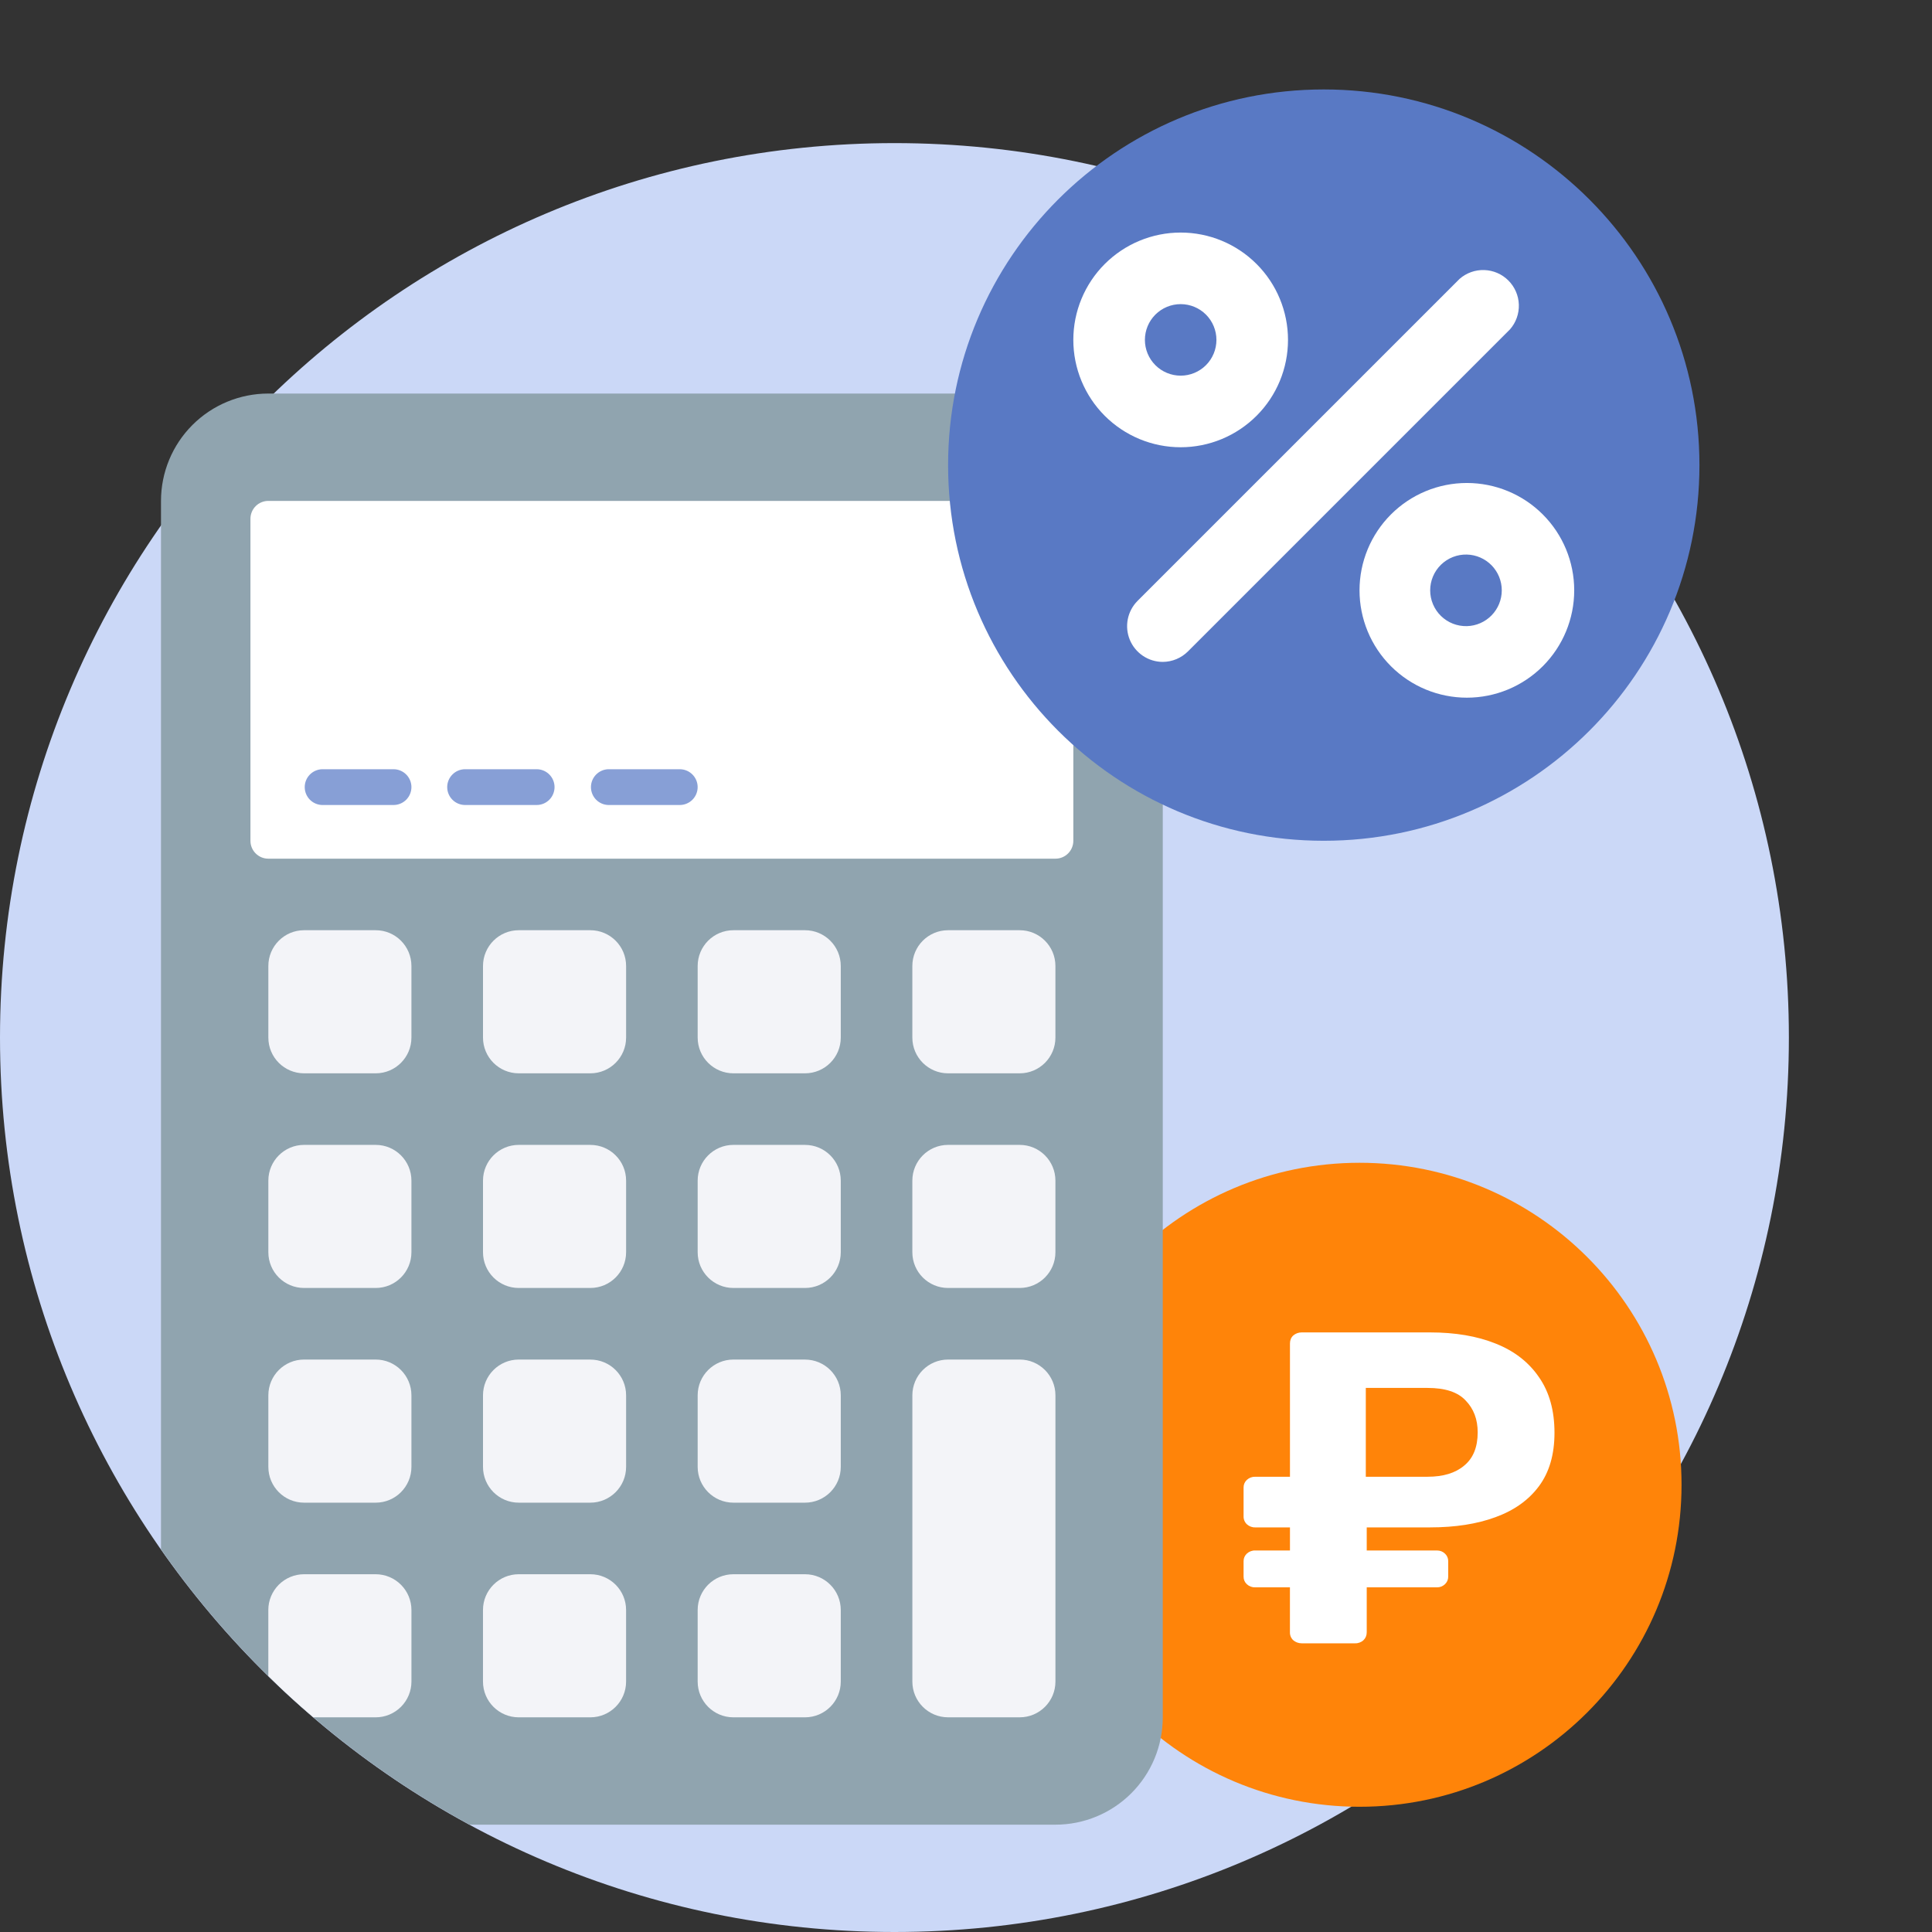
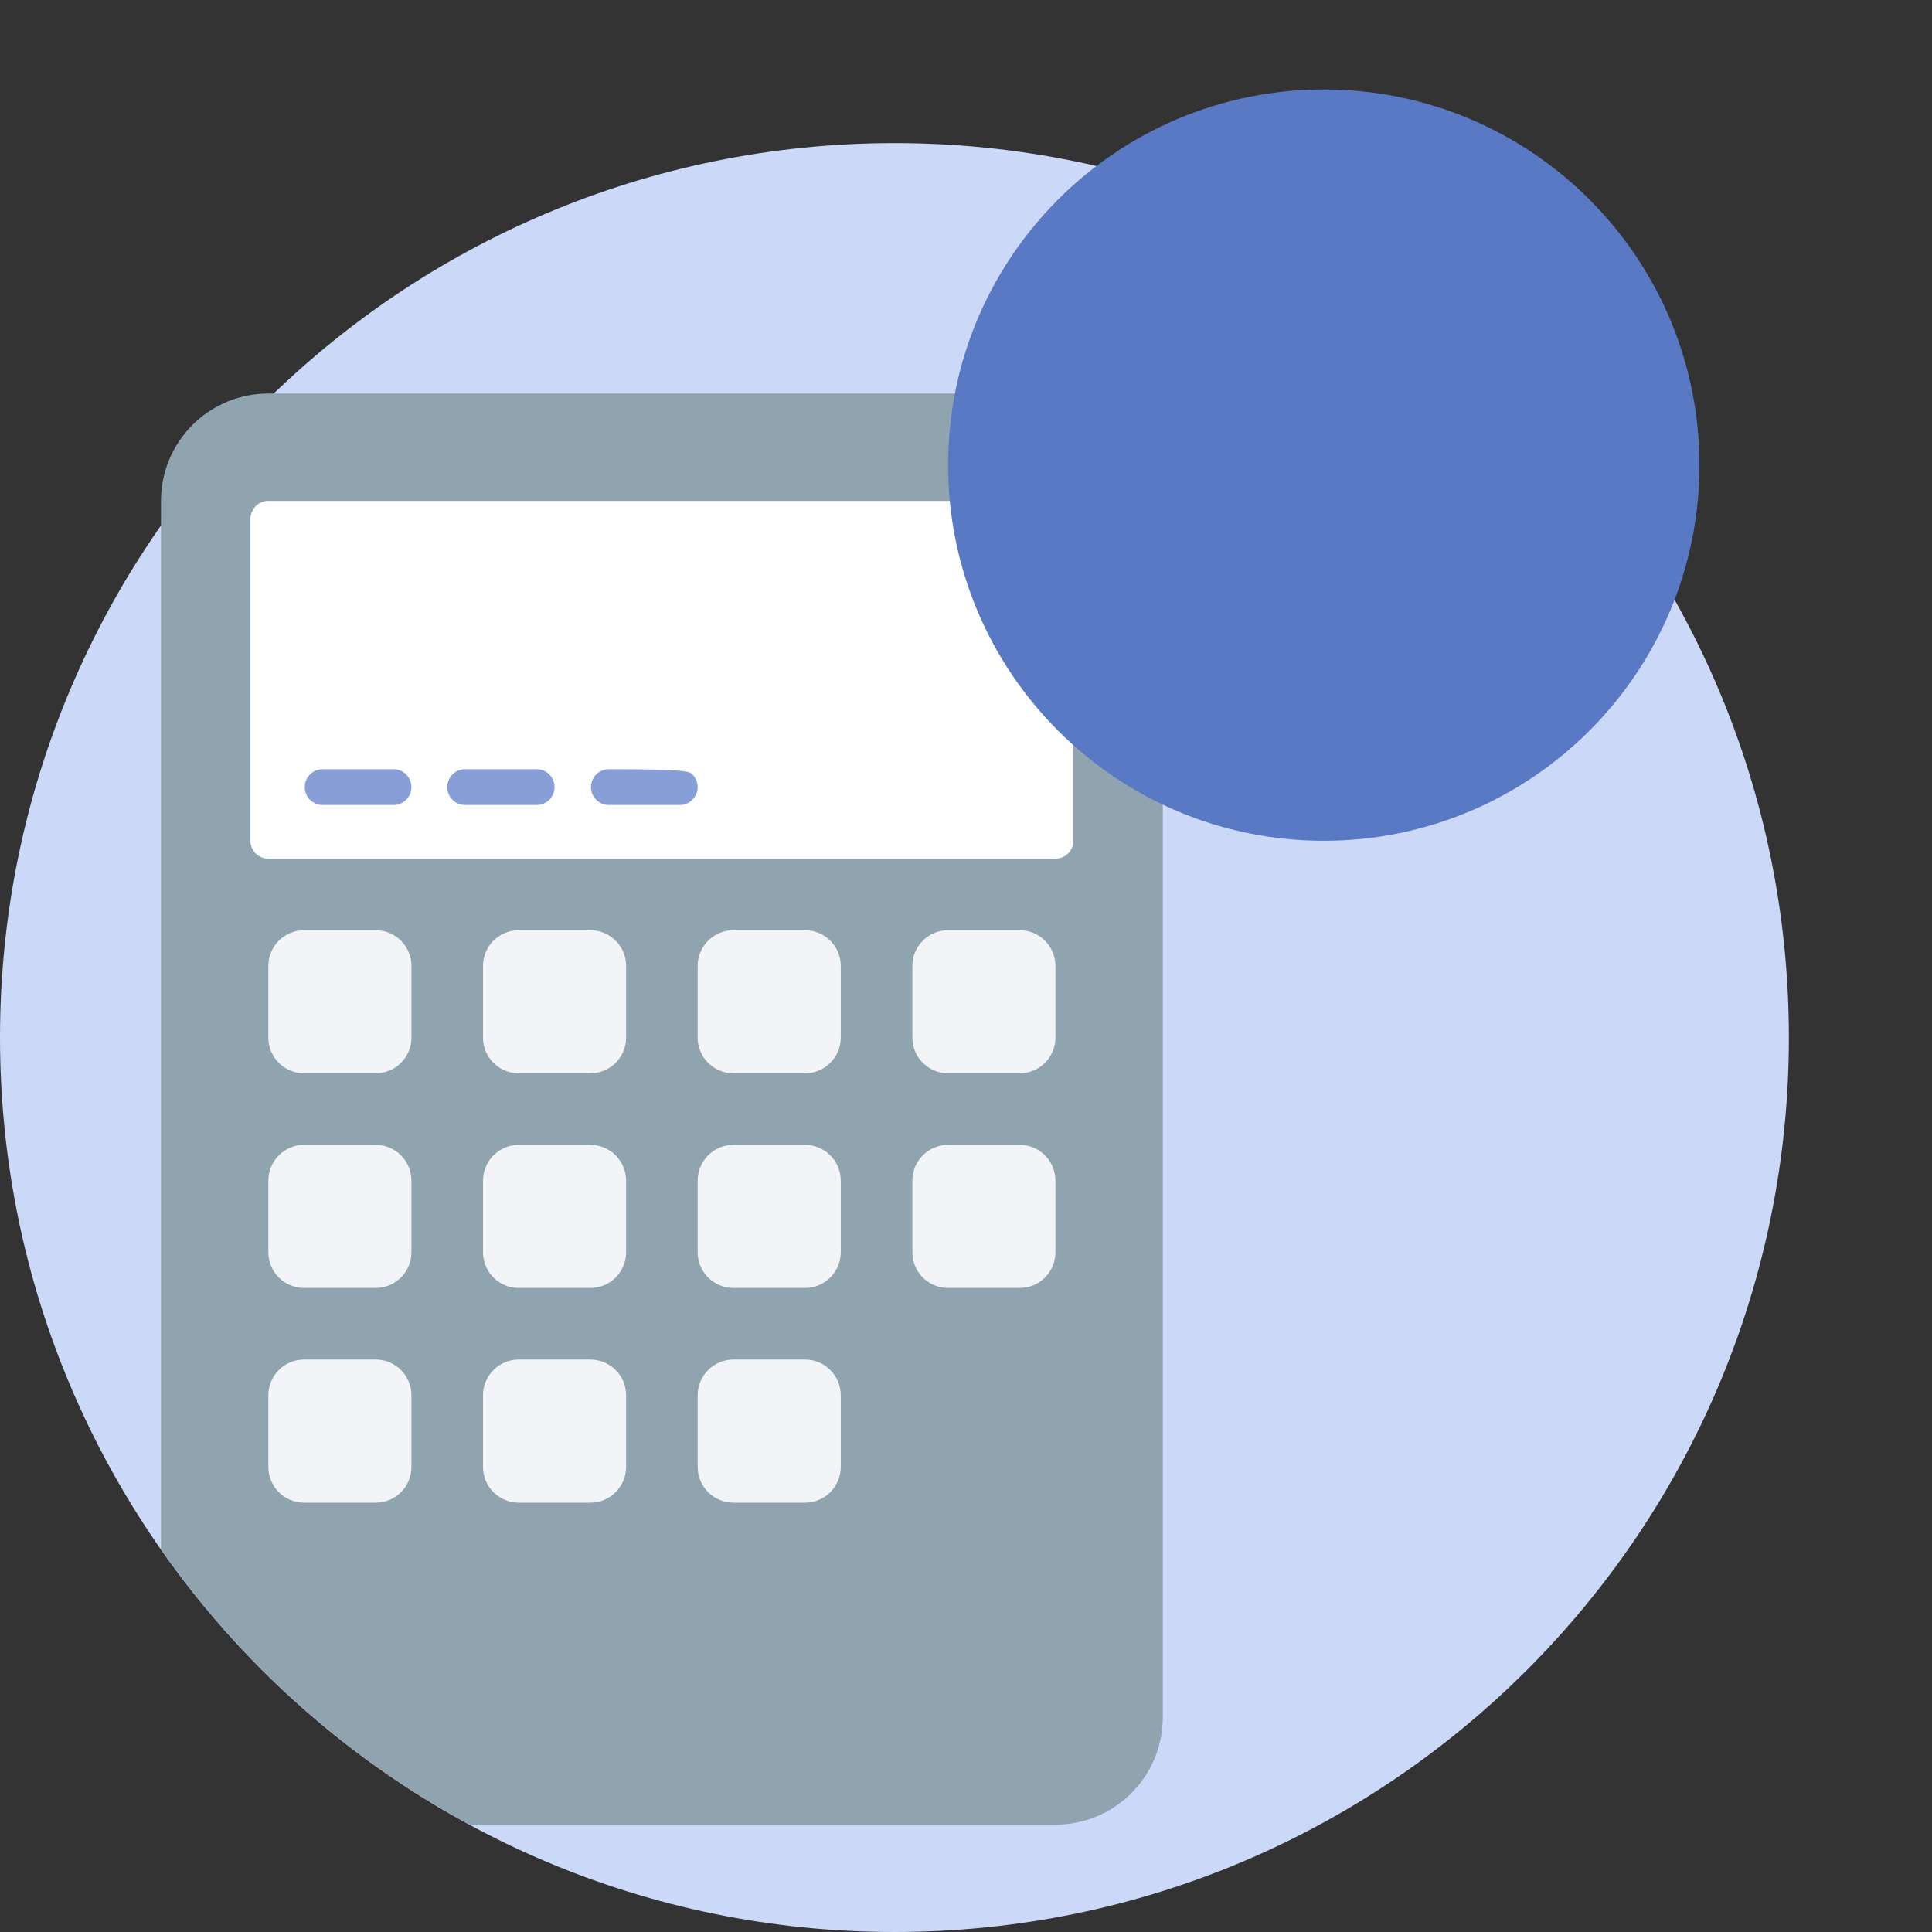
<svg xmlns="http://www.w3.org/2000/svg" width="127" height="127" viewBox="0 0 127 127" fill="none">
  <rect x="0" y="0" width="127" height="127" fill="#333333" stroke="none" />
  <g clip-path="url(#clip0_4094_12129)">
    <path d="M58.797 127C91.269 127 117.592 100.676 117.592 68.204C117.592 35.731 91.269 9.407 58.797 9.407C26.324 9.407 0 35.731 0 68.204C0 100.676 26.324 127 58.797 127Z" fill="#CBD8F7" />
-     <path d="M89.37 118.768C101.061 118.768 110.536 109.291 110.536 97.601C110.536 85.911 101.061 76.435 89.37 76.435C77.68 76.435 68.203 85.911 68.203 97.601C68.203 109.291 77.68 118.768 89.37 118.768Z" fill="#FF8409" />
-     <path d="M85.563 108.023C85.36 108.023 85.163 107.951 85.009 107.818C84.938 107.751 84.882 107.669 84.845 107.579C84.808 107.488 84.791 107.391 84.794 107.293V104.344H82.517C82.312 104.352 82.113 104.279 81.962 104.14C81.893 104.077 81.838 104 81.801 103.915C81.764 103.829 81.746 103.737 81.747 103.643V102.622C81.747 102.427 81.82 102.261 81.963 102.125C82.114 101.986 82.314 101.913 82.518 101.921H84.796V100.403H82.518C82.314 100.411 82.114 100.337 81.963 100.198C81.892 100.131 81.836 100.049 81.799 99.959C81.762 99.868 81.744 99.771 81.747 99.673V97.775C81.747 97.581 81.82 97.415 81.963 97.279C82.114 97.14 82.314 97.067 82.518 97.074H84.796V88.316C84.796 88.101 84.865 87.926 85.01 87.79C85.164 87.658 85.361 87.585 85.565 87.586H93.998C95.659 87.586 97.096 87.83 98.306 88.316C99.538 88.802 100.491 89.542 101.168 90.535C101.846 91.508 102.184 92.724 102.184 94.184C102.184 95.605 101.846 96.772 101.168 97.688C100.491 98.603 99.538 99.283 98.307 99.731C97.096 100.179 95.659 100.403 93.998 100.403H89.842V101.921H94.459C94.663 101.921 94.839 101.989 94.982 102.125C95.051 102.188 95.106 102.265 95.143 102.35C95.18 102.436 95.199 102.528 95.198 102.622V103.643C95.198 103.838 95.125 104.004 94.982 104.14C94.912 104.206 94.83 104.259 94.741 104.294C94.651 104.329 94.555 104.346 94.459 104.344H89.842V107.293C89.842 107.507 89.77 107.683 89.627 107.818C89.477 107.957 89.277 108.031 89.073 108.023H85.563ZM89.781 97.074H93.843C94.869 97.074 95.669 96.831 96.244 96.345C96.839 95.859 97.136 95.129 97.136 94.155C97.136 93.298 96.869 92.597 96.336 92.053C95.824 91.508 94.993 91.235 93.843 91.235H89.781V97.074Z" fill="white" />
    <path d="M76.435 32.925V112.888C76.435 114.76 75.691 116.554 74.368 117.878C73.045 119.201 71.251 119.945 69.38 119.945H30.868C22.791 115.572 15.845 109.375 10.583 101.847V32.925C10.583 31.054 11.326 29.26 12.649 27.936C13.973 26.613 15.767 25.87 17.638 25.87H69.38C71.251 25.87 73.045 26.614 74.368 27.937C75.691 29.26 76.434 31.054 76.435 32.925Z" fill="#90A4AF" />
    <path d="M69.38 32.927H17.638C17.326 32.927 17.027 33.051 16.807 33.271C16.587 33.491 16.463 33.79 16.463 34.102V55.269C16.463 55.918 16.988 56.445 17.638 56.445H69.38C70.028 56.445 70.555 55.92 70.555 55.269V34.102C70.555 33.79 70.431 33.491 70.21 33.271C69.99 33.051 69.691 32.927 69.38 32.927Z" fill="white" />
    <path d="M24.695 61.148H19.99C18.691 61.148 17.64 62.201 17.64 63.5V68.204C17.64 69.503 18.691 70.555 19.99 70.555H24.695C25.994 70.555 27.045 69.503 27.045 68.205V63.5C27.045 62.201 25.994 61.148 24.695 61.148ZM38.805 61.148H34.102C32.802 61.148 31.75 62.201 31.75 63.5V68.204C31.75 69.503 32.802 70.555 34.102 70.555H38.805C40.104 70.555 41.157 69.503 41.157 68.205V63.5C41.157 62.201 40.104 61.148 38.805 61.148ZM52.916 61.148H48.213C46.914 61.148 45.861 62.201 45.861 63.5V68.204C45.861 69.503 46.914 70.555 48.212 70.555H52.916C54.216 70.555 55.268 69.503 55.268 68.205V63.5C55.268 62.201 54.214 61.148 52.916 61.148ZM67.028 61.148H62.323C61.024 61.148 59.973 62.201 59.973 63.5V68.204C59.973 69.503 61.024 70.555 62.323 70.555H67.028C68.327 70.555 69.378 69.503 69.378 68.205V63.5C69.378 62.201 68.327 61.148 67.028 61.148ZM24.695 75.259H19.99C18.691 75.259 17.64 76.312 17.64 77.61V82.315C17.64 83.614 18.691 84.665 19.99 84.665H24.695C25.994 84.665 27.045 83.614 27.045 82.315V77.61C27.045 76.311 25.994 75.259 24.695 75.259ZM38.805 75.259H34.102C32.802 75.259 31.75 76.312 31.75 77.61V82.315C31.75 83.614 32.802 84.665 34.102 84.665H38.805C40.104 84.665 41.157 83.614 41.157 82.315V77.61C41.157 76.311 40.105 75.26 38.806 75.26L38.805 75.259ZM52.916 75.259H48.213C46.914 75.259 45.861 76.312 45.861 77.61V82.315C45.861 83.614 46.914 84.665 48.212 84.665H52.916C54.216 84.665 55.268 83.614 55.268 82.315V77.61C55.268 76.311 54.216 75.26 52.918 75.26L52.916 75.259ZM67.028 75.259H62.323C61.024 75.259 59.973 76.312 59.973 77.61V82.315C59.973 83.614 61.024 84.665 62.323 84.665H67.028C68.327 84.665 69.378 83.614 69.378 82.315V77.61C69.378 76.311 68.327 75.259 67.028 75.259ZM24.695 89.37H19.99C18.691 89.37 17.64 90.423 17.64 91.722V96.425C17.64 97.724 18.691 98.778 19.99 98.778H24.695C25.994 98.778 27.045 97.724 27.045 96.425V91.722C27.045 90.423 25.994 89.37 24.695 89.37ZM38.805 89.37H34.102C32.802 89.37 31.75 90.423 31.75 91.722V96.425C31.75 97.724 32.802 98.778 34.102 98.778H38.805C40.104 98.778 41.157 97.724 41.157 96.425V91.722C41.157 90.423 40.105 89.372 38.806 89.372L38.805 89.37ZM52.916 89.37H48.213C46.914 89.37 45.861 90.423 45.861 91.722V96.425C45.861 97.724 46.914 98.778 48.212 98.778H52.916C54.216 98.778 55.268 97.724 55.268 96.425V91.722C55.268 90.423 54.216 89.372 52.918 89.372L52.916 89.37Z" fill="#F3F4F8" />
-     <path d="M67.029 89.37H62.324C61.025 89.37 59.974 90.423 59.974 91.722V110.538C59.974 111.836 61.025 112.888 62.324 112.888H67.029C68.328 112.888 69.379 111.836 69.379 110.538V91.722C69.379 90.423 68.328 89.37 67.029 89.37Z" fill="#F3F4F8" />
-     <path d="M27.046 105.834V110.537C27.046 111.161 26.798 111.759 26.357 112.2C25.916 112.641 25.318 112.889 24.694 112.889H20.601C19.578 112.023 18.59 111.117 17.638 110.174V105.834C17.638 105.525 17.698 105.219 17.817 104.934C17.935 104.649 18.108 104.39 18.326 104.171C18.545 103.953 18.804 103.78 19.089 103.661C19.375 103.543 19.681 103.482 19.989 103.482H24.694C25.318 103.483 25.916 103.731 26.356 104.172C26.797 104.613 27.046 105.211 27.046 105.834ZM38.804 103.482H34.101C32.802 103.482 31.749 104.535 31.749 105.834V110.537C31.749 111.837 32.802 112.889 34.101 112.889H38.804C40.104 112.889 41.156 111.837 41.156 110.539V105.834C41.156 104.535 40.104 103.482 38.804 103.482ZM52.916 103.482H48.213C46.913 103.482 45.861 104.535 45.861 105.834V110.537C45.861 111.837 46.913 112.889 48.211 112.889H52.916C54.215 112.889 55.268 111.837 55.268 110.539V105.834C55.268 104.535 54.214 103.482 52.916 103.482Z" fill="#F3F4F8" />
    <path d="M87.018 55.268C100.657 55.268 111.713 44.212 111.713 30.575C111.713 16.936 100.657 5.88 87.018 5.88C73.379 5.88 62.323 16.936 62.323 30.575C62.323 44.212 73.379 55.268 87.018 55.268Z" fill="#5979C4" />
-     <path d="M76.433 43.51C75.969 43.509 75.516 43.37 75.131 43.112C74.746 42.853 74.445 42.486 74.268 42.058C74.091 41.629 74.045 41.157 74.135 40.702C74.226 40.247 74.449 39.829 74.776 39.5L95.943 18.334C96.392 17.94 96.973 17.732 97.57 17.752C98.166 17.771 98.733 18.017 99.154 18.439C99.576 18.861 99.822 19.427 99.841 20.024C99.861 20.62 99.653 21.202 99.26 21.65L78.093 42.817C77.654 43.258 77.055 43.507 76.433 43.51ZM77.611 29.4C76.684 29.4 75.767 29.218 74.911 28.863C74.055 28.508 73.277 27.989 72.621 27.333C71.966 26.678 71.447 25.9 71.092 25.044C70.737 24.188 70.555 23.27 70.555 22.344C70.555 21.417 70.737 20.499 71.092 19.643C71.447 18.787 71.966 18.009 72.621 17.354C73.277 16.699 74.055 16.179 74.911 15.824C75.767 15.47 76.684 15.287 77.611 15.287C79.483 15.287 81.277 16.03 82.6 17.354C83.924 18.677 84.667 20.472 84.667 22.343C84.667 24.214 83.924 26.009 82.6 27.332C81.277 28.655 79.483 29.4 77.611 29.4ZM77.611 19.992C76.988 19.992 76.39 20.24 75.949 20.68C75.508 21.121 75.26 21.719 75.26 22.343C75.26 22.966 75.508 23.564 75.949 24.005C76.39 24.446 76.988 24.694 77.611 24.694C78.235 24.694 78.833 24.446 79.274 24.005C79.715 23.564 79.962 22.966 79.962 22.343C79.962 21.719 79.715 21.121 79.274 20.68C78.833 20.24 78.235 19.992 77.611 19.992ZM96.425 45.862C95.498 45.862 94.581 45.679 93.724 45.325C92.868 44.97 92.09 44.45 91.435 43.795C90.78 43.14 90.26 42.362 89.905 41.506C89.551 40.65 89.368 39.732 89.368 38.806C89.368 37.879 89.551 36.961 89.905 36.105C90.26 35.249 90.78 34.471 91.435 33.816C92.09 33.16 92.868 32.641 93.724 32.286C94.581 31.931 95.498 31.749 96.425 31.749C98.296 31.749 100.091 32.492 101.414 33.816C102.738 35.139 103.481 36.934 103.481 38.806C103.481 40.677 102.738 42.472 101.414 43.795C100.091 45.118 98.296 45.862 96.425 45.862ZM96.425 36.454C96.111 36.446 95.799 36.501 95.506 36.616C95.214 36.73 94.948 36.903 94.723 37.122C94.498 37.341 94.32 37.603 94.198 37.892C94.076 38.181 94.013 38.492 94.013 38.806C94.013 39.12 94.076 39.431 94.198 39.72C94.32 40.01 94.498 40.272 94.723 40.491C94.948 40.71 95.214 40.882 95.506 40.997C95.799 41.111 96.111 41.166 96.425 41.159C97.038 41.143 97.622 40.889 98.051 40.449C98.479 40.01 98.719 39.42 98.719 38.806C98.719 38.192 98.479 37.603 98.051 37.163C97.622 36.724 97.038 36.469 96.425 36.454Z" fill="white" />
-     <path d="M25.87 52.917H21.166C20.862 52.906 20.573 52.778 20.361 52.559C20.15 52.339 20.031 52.046 20.031 51.741C20.031 51.436 20.15 51.143 20.361 50.924C20.573 50.705 20.862 50.576 21.166 50.565H25.87C26.181 50.565 26.48 50.689 26.701 50.91C26.921 51.13 27.045 51.429 27.045 51.74C27.045 52.052 26.921 52.351 26.701 52.572C26.48 52.792 26.181 52.917 25.87 52.917ZM35.278 52.917H30.573C30.261 52.917 29.962 52.793 29.742 52.573C29.521 52.352 29.397 52.053 29.397 51.741C29.397 51.429 29.521 51.13 29.742 50.91C29.962 50.689 30.261 50.565 30.573 50.565H35.278C35.59 50.565 35.889 50.689 36.109 50.91C36.329 51.13 36.453 51.429 36.453 51.74C36.453 52.052 36.329 52.351 36.109 52.572C35.889 52.792 35.59 52.917 35.278 52.917ZM44.685 52.917H39.981C39.677 52.906 39.388 52.778 39.176 52.559C38.965 52.339 38.846 52.046 38.846 51.741C38.846 51.436 38.965 51.143 39.176 50.924C39.388 50.705 39.677 50.576 39.981 50.565H44.685C44.996 50.565 45.295 50.689 45.516 50.91C45.736 51.13 45.86 51.429 45.86 51.74C45.86 52.052 45.736 52.351 45.516 52.572C45.295 52.792 44.996 52.917 44.685 52.917Z" fill="#879FD6" />
+     <path d="M25.87 52.917H21.166C20.862 52.906 20.573 52.778 20.361 52.559C20.15 52.339 20.031 52.046 20.031 51.741C20.031 51.436 20.15 51.143 20.361 50.924C20.573 50.705 20.862 50.576 21.166 50.565H25.87C26.181 50.565 26.48 50.689 26.701 50.91C26.921 51.13 27.045 51.429 27.045 51.74C27.045 52.052 26.921 52.351 26.701 52.572C26.48 52.792 26.181 52.917 25.87 52.917ZM35.278 52.917H30.573C30.261 52.917 29.962 52.793 29.742 52.573C29.521 52.352 29.397 52.053 29.397 51.741C29.397 51.429 29.521 51.13 29.742 50.91C29.962 50.689 30.261 50.565 30.573 50.565H35.278C35.59 50.565 35.889 50.689 36.109 50.91C36.329 51.13 36.453 51.429 36.453 51.74C36.453 52.052 36.329 52.351 36.109 52.572C35.889 52.792 35.59 52.917 35.278 52.917ZM44.685 52.917H39.981C39.677 52.906 39.388 52.778 39.176 52.559C38.965 52.339 38.846 52.046 38.846 51.741C38.846 51.436 38.965 51.143 39.176 50.924C39.388 50.705 39.677 50.576 39.981 50.565C44.996 50.565 45.295 50.689 45.516 50.91C45.736 51.13 45.86 51.429 45.86 51.74C45.86 52.052 45.736 52.351 45.516 52.572C45.295 52.792 44.996 52.917 44.685 52.917Z" fill="#879FD6" />
  </g>
  <defs>
    <clipPath id="clip0_4094_12129">
      <rect width="127" height="127" fill="white" />
    </clipPath>
  </defs>
</svg>